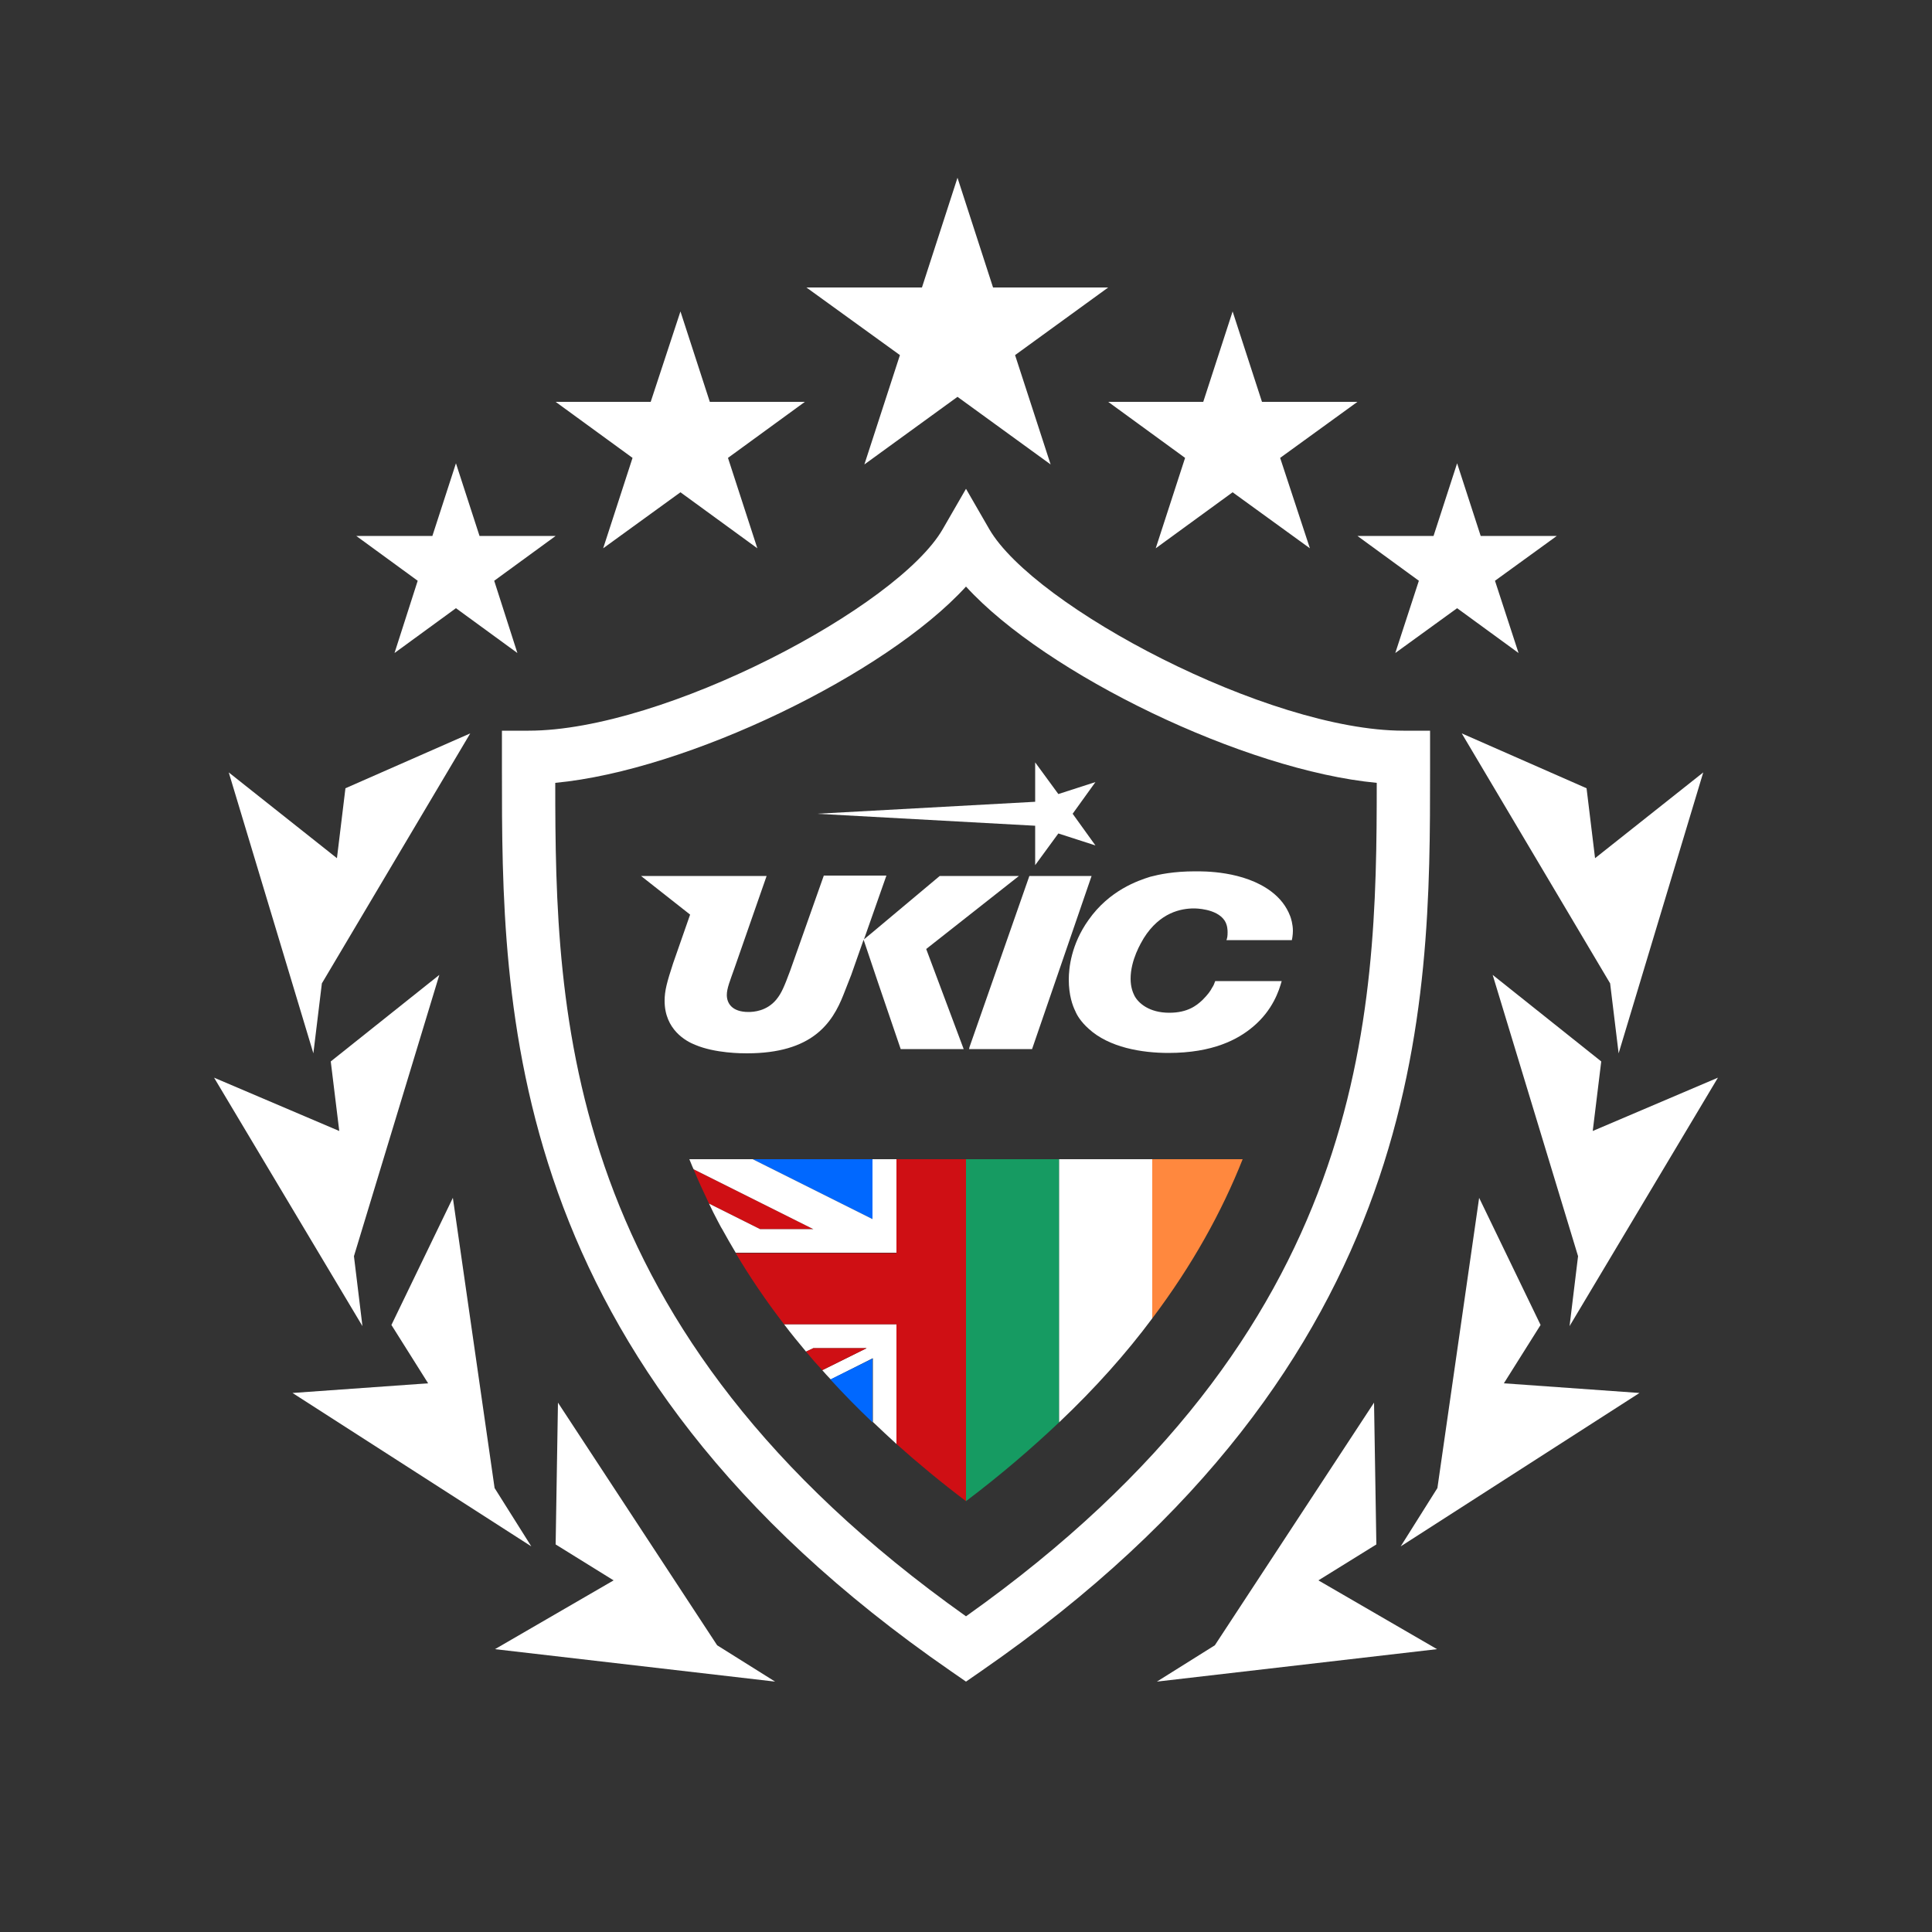
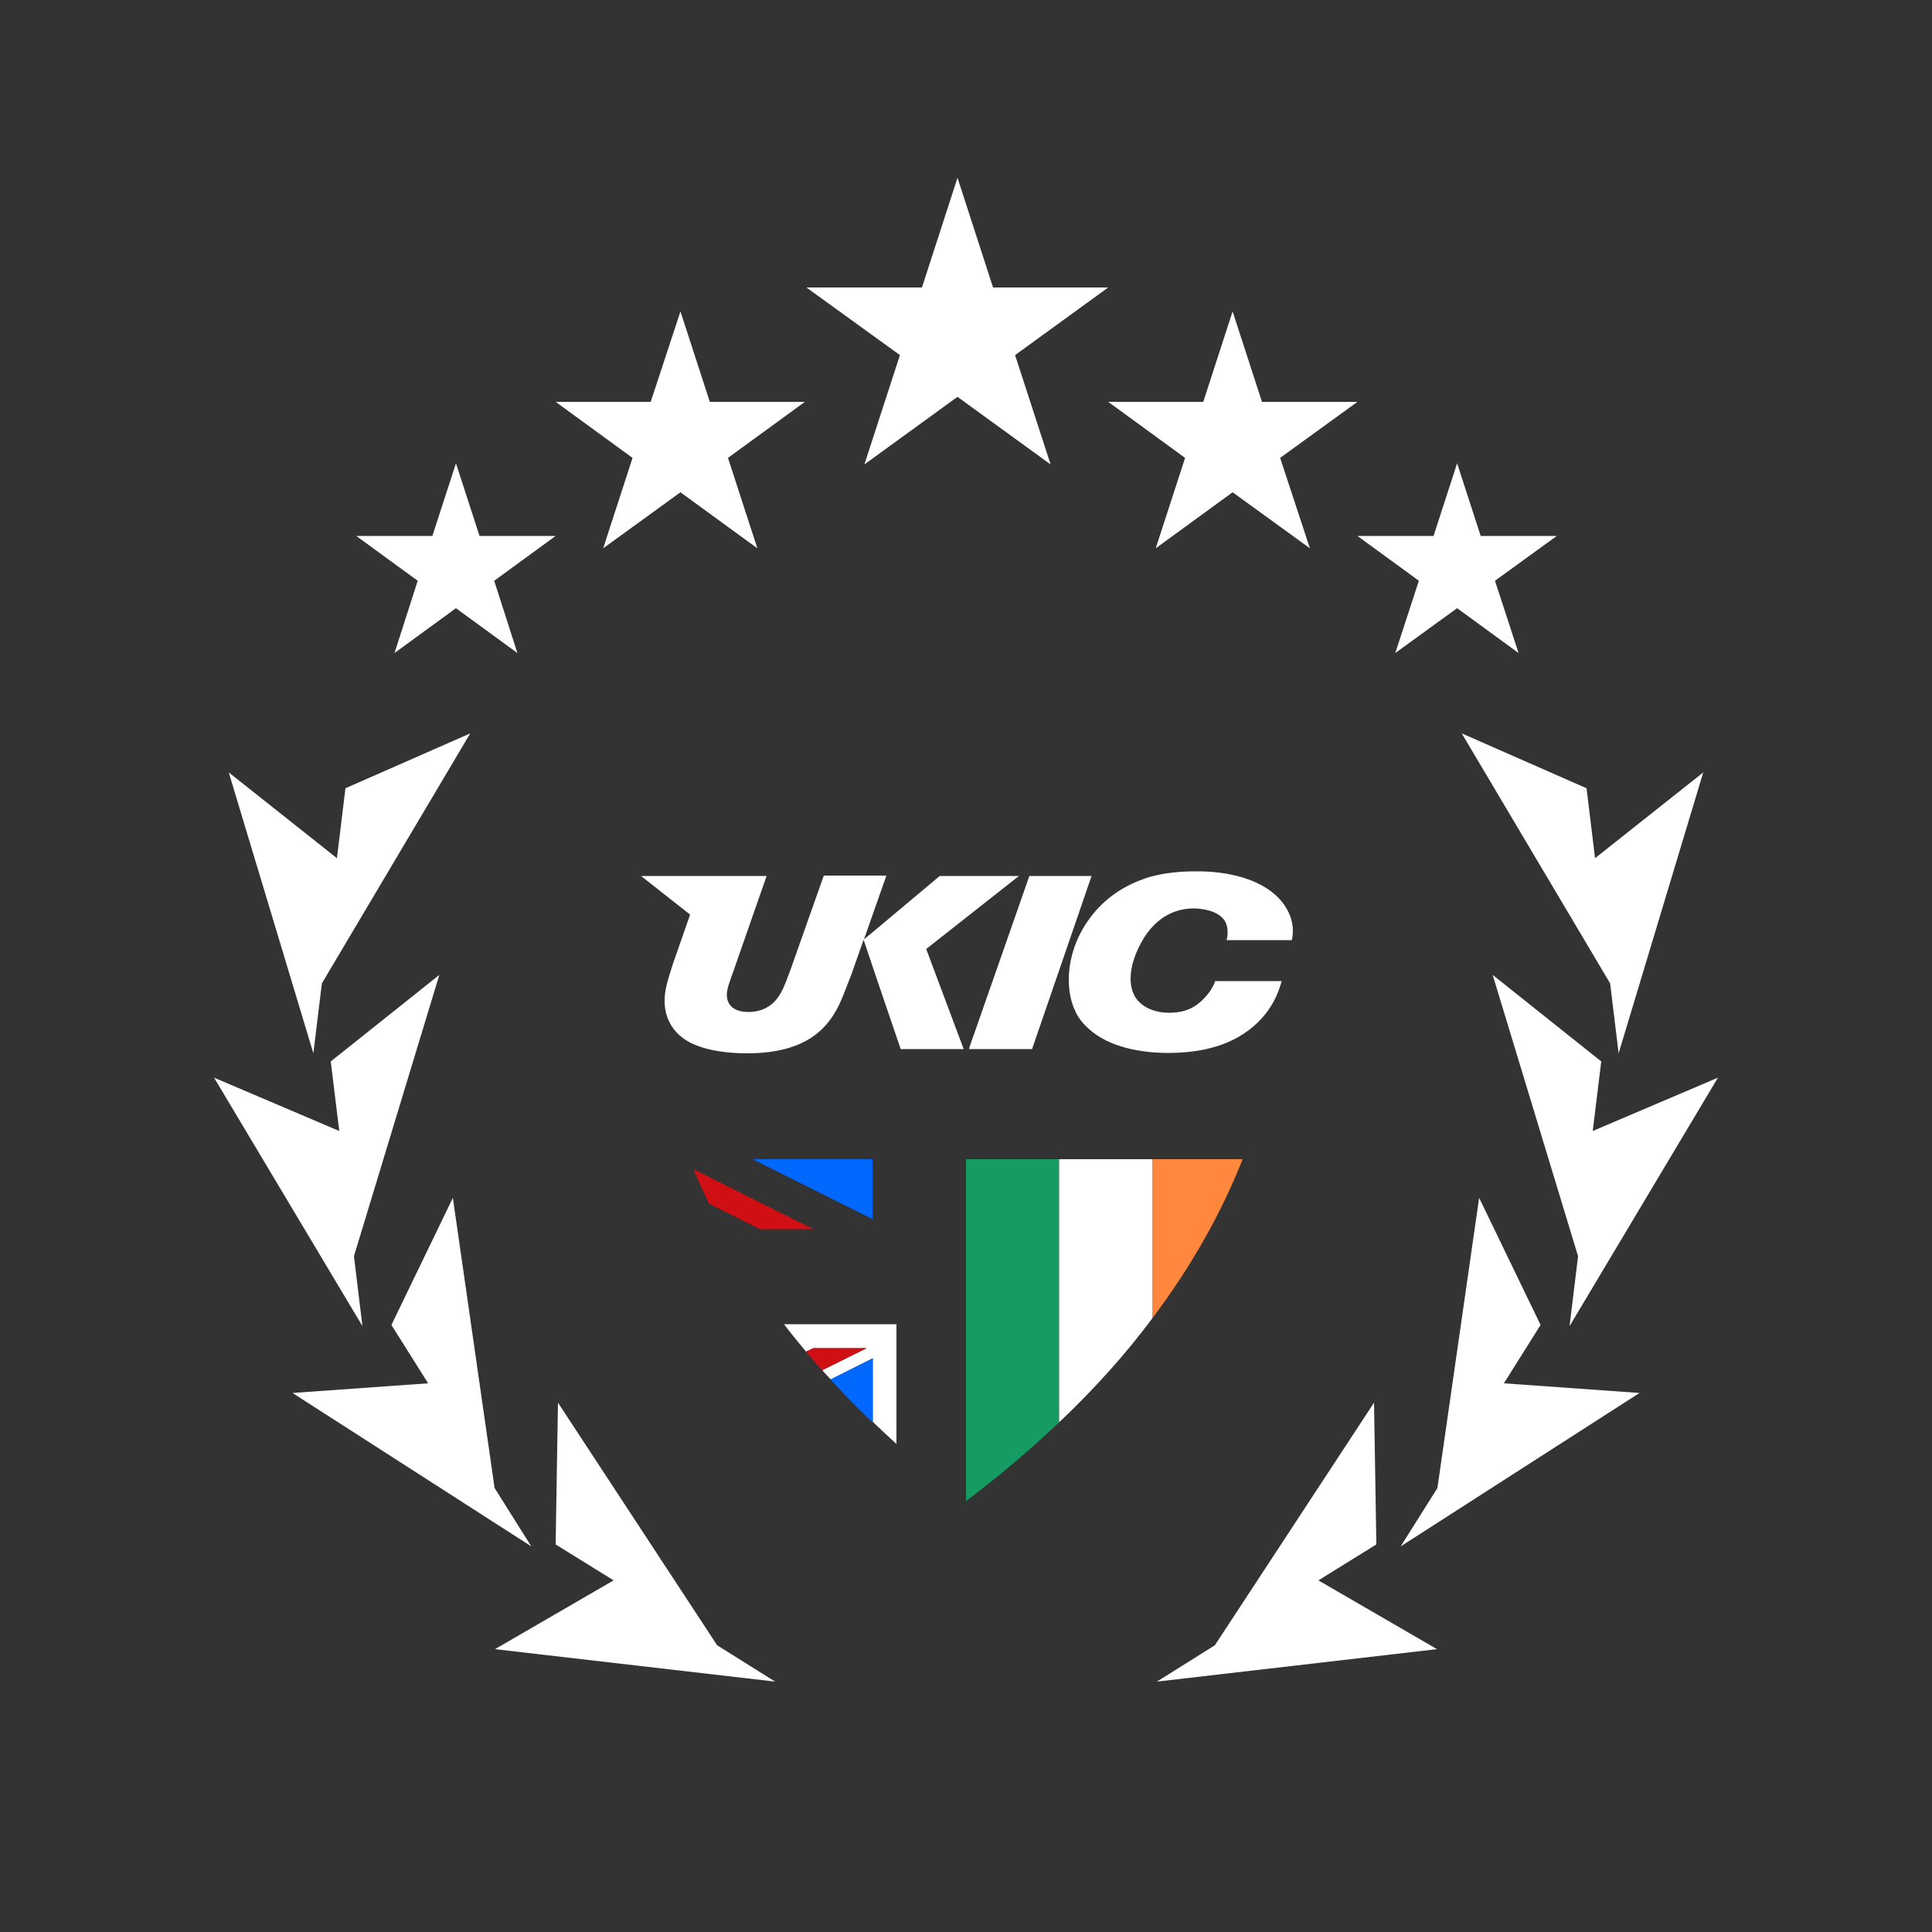
<svg xmlns="http://www.w3.org/2000/svg" version="1.1" id="Layer_1" x="0px" y="0px" viewBox="0 0 500 500" style="enable-background:new 0 0 500 500;" xml:space="preserve">
  <rect x="0" y="0" width="500" height="500" fill="#333333" stroke="none" />
  <style type="text/css">
	.st0{fill:#FFFFFF;}
	.st1{fill:#CF0F14;}
	.st2{fill:#0068FF;}
	.st3{fill:#169B62;}
	.st4{fill:#FF883E;}
</style>
  <g>
-     <path class="st0" d="M250,435.2l-3.9-2.7c-116.3-80.3-116.2-172.3-116.2-233.1l0-10.3h6.9c35,0,95.6-32,107.2-52.2l6-10.4l6,10.4   c11.6,20.1,72.2,52.2,107.2,52.2h6.9l0,10.3c0,60.8,0.1,152.7-116.2,233.1L250,435.2z M143.7,202.6c0,60.3,1.8,141.5,106.3,215.7   c104.5-74.1,106.3-155.3,106.3-215.7c-34.1-3.2-85.6-28.1-106.3-50.8C229.3,174.5,177.8,199.4,143.7,202.6z" />
-   </g>
+     </g>
  <g>
    <path class="st0" d="M202.9,342.7c1.8,2.4,3.7,4.7,5.7,7.1l1.9-0.9h13.8l-11.5,5.7c0.7,0.8,1.4,1.6,2.2,2.4l10.9-5.5V368   c2,1.9,4,3.8,6.1,5.7v-31H202.9z" />
-     <path class="st1" d="M232,300v24.3h-41.6c3.6,6.1,7.8,12.3,12.5,18.4H232v31c5.6,5,11.5,9.9,18,14.8V300H232z" />
    <path class="st1" d="M210.5,348.9l-1.9,0.9c1.3,1.6,2.7,3.2,4.2,4.8l11.5-5.7H210.5z" />
    <path class="st1" d="M210.5,318.1l-31-15.5c1.2,3,2.6,5.9,4,8.9l13.2,6.6H210.5z" />
    <polygon class="st2" points="225.8,300 194.8,300 225.8,315.5  " />
    <path class="st2" d="M214.9,357c3.4,3.7,7,7.4,10.9,11.1v-16.5L214.9,357z" />
-     <path class="st0" d="M225.8,300v15.5l-31-15.5h-16.4c0.4,0.9,0.7,1.8,1.1,2.6l31,15.5h-13.8l-13.2-6.6c0.7,1.5,1.5,3.1,2.3,4.6   c0.4,0.7,0.7,1.4,1.1,2c1.1,2,2.3,4.1,3.5,6.1H232V300H225.8z" />
    <path class="st3" d="M250,300L250,300v88.5c9-6.8,16.9-13.6,24.1-20.4V300H250z" />
    <path class="st0" d="M274.1,300v68.1c9.4-8.9,17.4-17.9,24.1-26.9V300H274.1z" />
    <path class="st4" d="M298.2,341.2c10.4-13.8,18-27.6,23.4-41.2h-23.4V341.2z" />
  </g>
  <polygon class="st0" points="83.3,254.5 121.7,189.8 89.4,204 87.2,222.1 59.2,199.9 81.1,272.6 " />
  <polygon class="st0" points="91.6,325.1 113.7,252.3 85.6,274.7 87.8,292.7 55.4,278.9 93.8,343.2 " />
  <polygon class="st0" points="128,385.1 117.2,310 101.3,342.9 110.8,358 75.7,360.5 137.5,400.2 " />
  <polygon class="st0" points="144.4,363 143.8,399.7 158.8,409 128.1,426.8 200.6,435.2 185.6,425.8 " />
  <polygon class="st0" points="416.7,254.5 418.9,272.6 440.8,199.9 412.8,222.1 410.6,204 378.3,189.8 " />
  <polygon class="st0" points="444.6,278.9 412.2,292.7 414.4,274.7 386.3,252.3 408.4,325.1 406.2,343.2 " />
  <polygon class="st0" points="398.7,342.9 382.8,310 372,385.1 362.5,400.2 424.3,360.5 389.2,358 " />
  <polygon class="st0" points="356.2,399.7 355.6,363 314.4,425.8 299.4,435.2 371.9,426.8 341.2,409 " />
  <polygon class="st0" points="286.8,74.4 257,74.4 247.8,46 238.6,74.4 208.7,74.4 232.9,91.9 223.7,120.2 247.8,102.7 271.9,120.2   262.7,91.9 " />
  <polygon class="st0" points="176.1,80.6 168.4,104 143.8,104 163.7,118.5 156.1,141.9 176.1,127.4 196,141.9 188.4,118.5 208.3,104   183.7,104 " />
  <polygon class="st0" points="102.1,169 118,157.4 133.9,169 127.9,150.3 143.8,138.7 124.1,138.7 118,119.9 111.9,138.7 92.2,138.7   108.1,150.3 " />
  <polygon class="st0" points="367.2,150.3 361.1,169 377.1,157.4 393,169 386.9,150.3 402.9,138.7 383.2,138.7 377.1,119.9   371,138.7 351.3,138.7 " />
  <polygon class="st0" points="319,127.4 339,141.9 331.3,118.5 351.3,104 326.6,104 319,80.6 311.4,104 286.8,104 306.7,118.5   299.1,141.9 " />
  <g>
    <g>
      <path class="st0" d="M263.7,226.7h-20.5l-17.3,14.5l-2.3,1.9l5.8-16.5h-16.2l-8.7,24.6c-1.5,4-2.2,5.8-3.6,7.5    c-2.5,3-5.9,3.2-7.2,3.2c-4.3,0-5.6-2.3-5.6-4.4c0-1.7,0.8-3.6,2-7l8.3-23.8h-16.3h-16.2l0,0h0l12.7,10l-4.4,12.6    c-1.6,4.9-2.2,7.1-2.2,9.7c0,7.5,5.6,10.5,7.9,11.4c5.2,2.2,12.1,2.2,13.4,2.2c16.9,0,22.1-7.8,25-15.2c0.7-1.7,1.3-3.4,2-5.1    l3.2-9.1l3.6,10.7l6,17.6H249h0.4l-9.7-25.9L263.7,226.7z" />
    </g>
    <g>
      <polygon class="st0" points="266.4,226.7 250.9,271 250.8,271.5 267.1,271.5 282.5,226.7   " />
    </g>
    <g>
      <path class="st0" d="M334.3,243.4c0.1-0.3,0.3-1.5,0.3-2.5c0-1.7-0.5-3.3-0.7-3.8c-1-2.6-2.6-4.6-4.8-6.3    c-7.2-5.5-17.8-5.3-19.8-5.3c-5.6,0-9.3,0.8-11.6,1.4c-3.2,1-10.6,3.5-16,11.2c-4.5,6.3-5.1,12.5-5.1,15.4c0,4.1,1,6.8,1.7,8.2    c0.4,1,1.4,2.7,3.4,4.5c5.3,4.9,13.8,6.3,20.7,6.3c11.5,0,18-3.5,21.9-6.8c5.1-4.3,6.7-9.3,7.4-11.8h-17.2    c-0.3,0.8-0.4,1.1-0.8,1.7c-0.4,0.8-1.1,1.8-2.5,3.2c-1.5,1.4-3.8,3.3-8.6,3.3c-5.2,0-8-2.5-9-4.4c-0.4-0.8-1-2.2-1-4.4    c0-4.9,2.7-9.3,3.4-10.5c4.2-6.7,9.7-7.7,13-7.7c0.3,0,5.8,0,7.9,3.1c0.8,1.2,0.8,2.6,0.8,3.1c0,1-0.1,1.5-0.3,2H334.3z" />
    </g>
    <g>
-       <polygon class="st0" points="267.9,223.9 273.9,215.7 283.5,218.8 277.6,210.6 283.5,202.4 273.9,205.5 267.9,197.3 267.9,207.5     211.4,210.6 267.9,213.7   " />
-     </g>
+       </g>
  </g>
</svg>